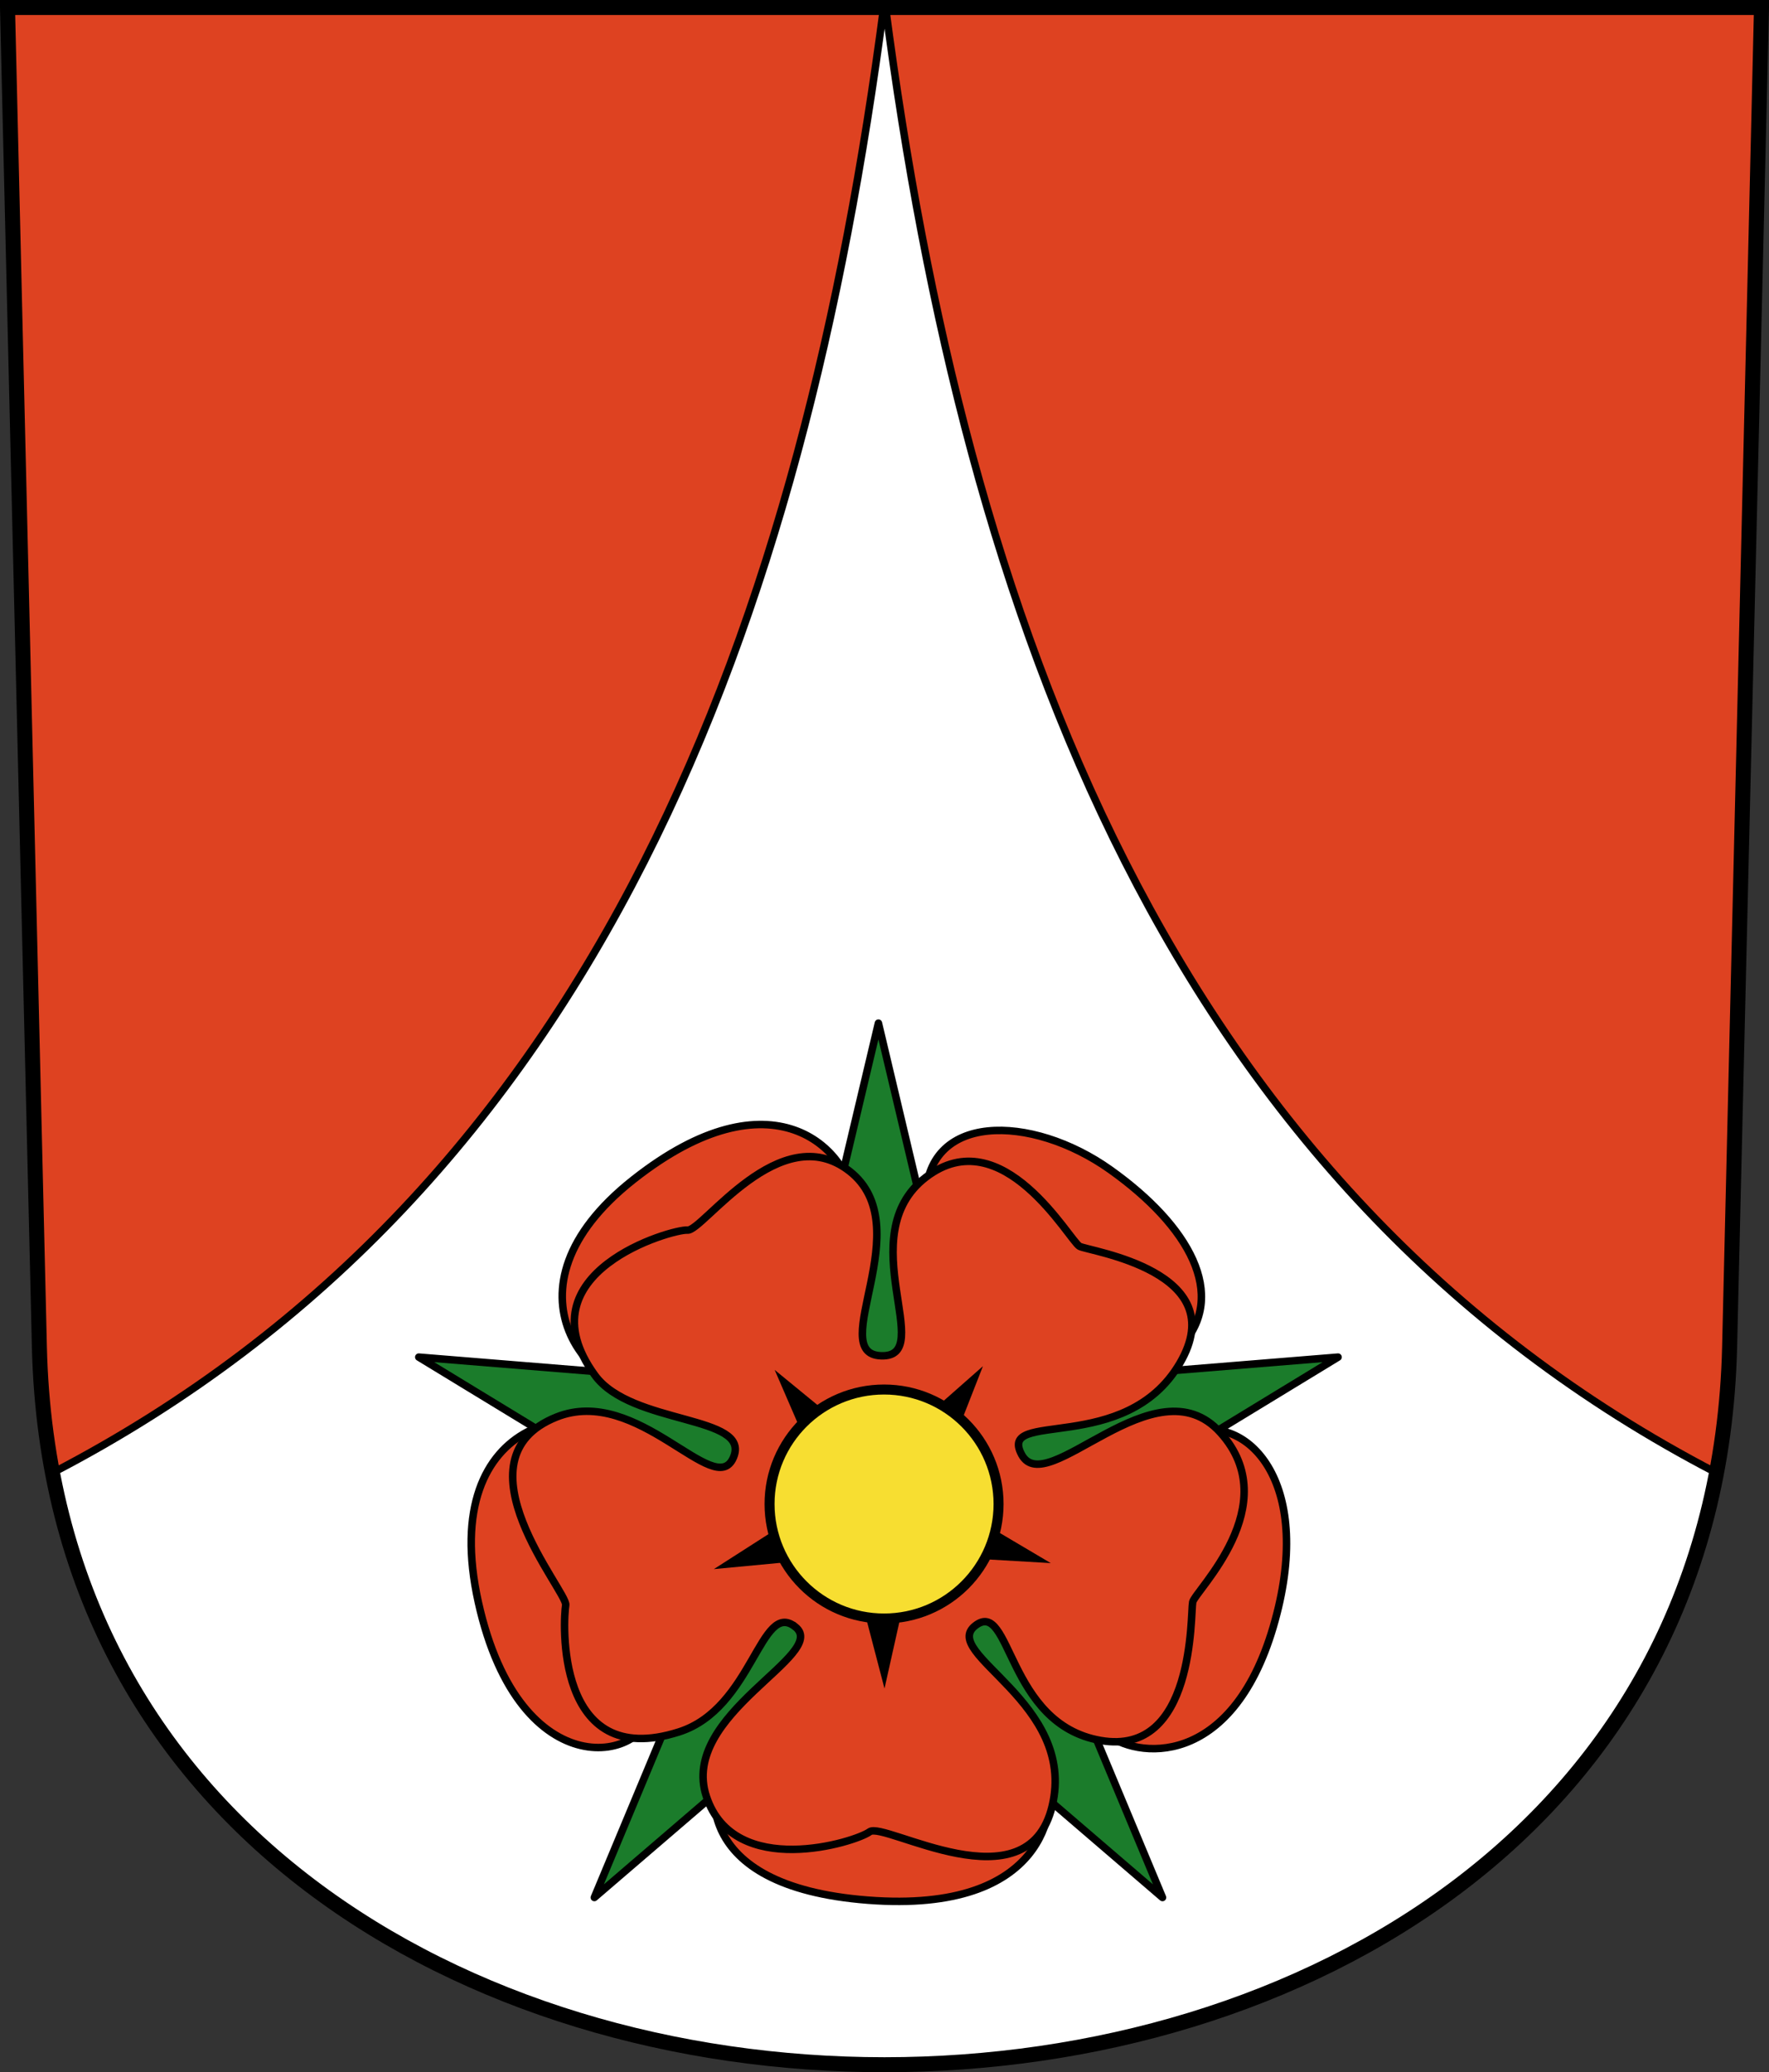
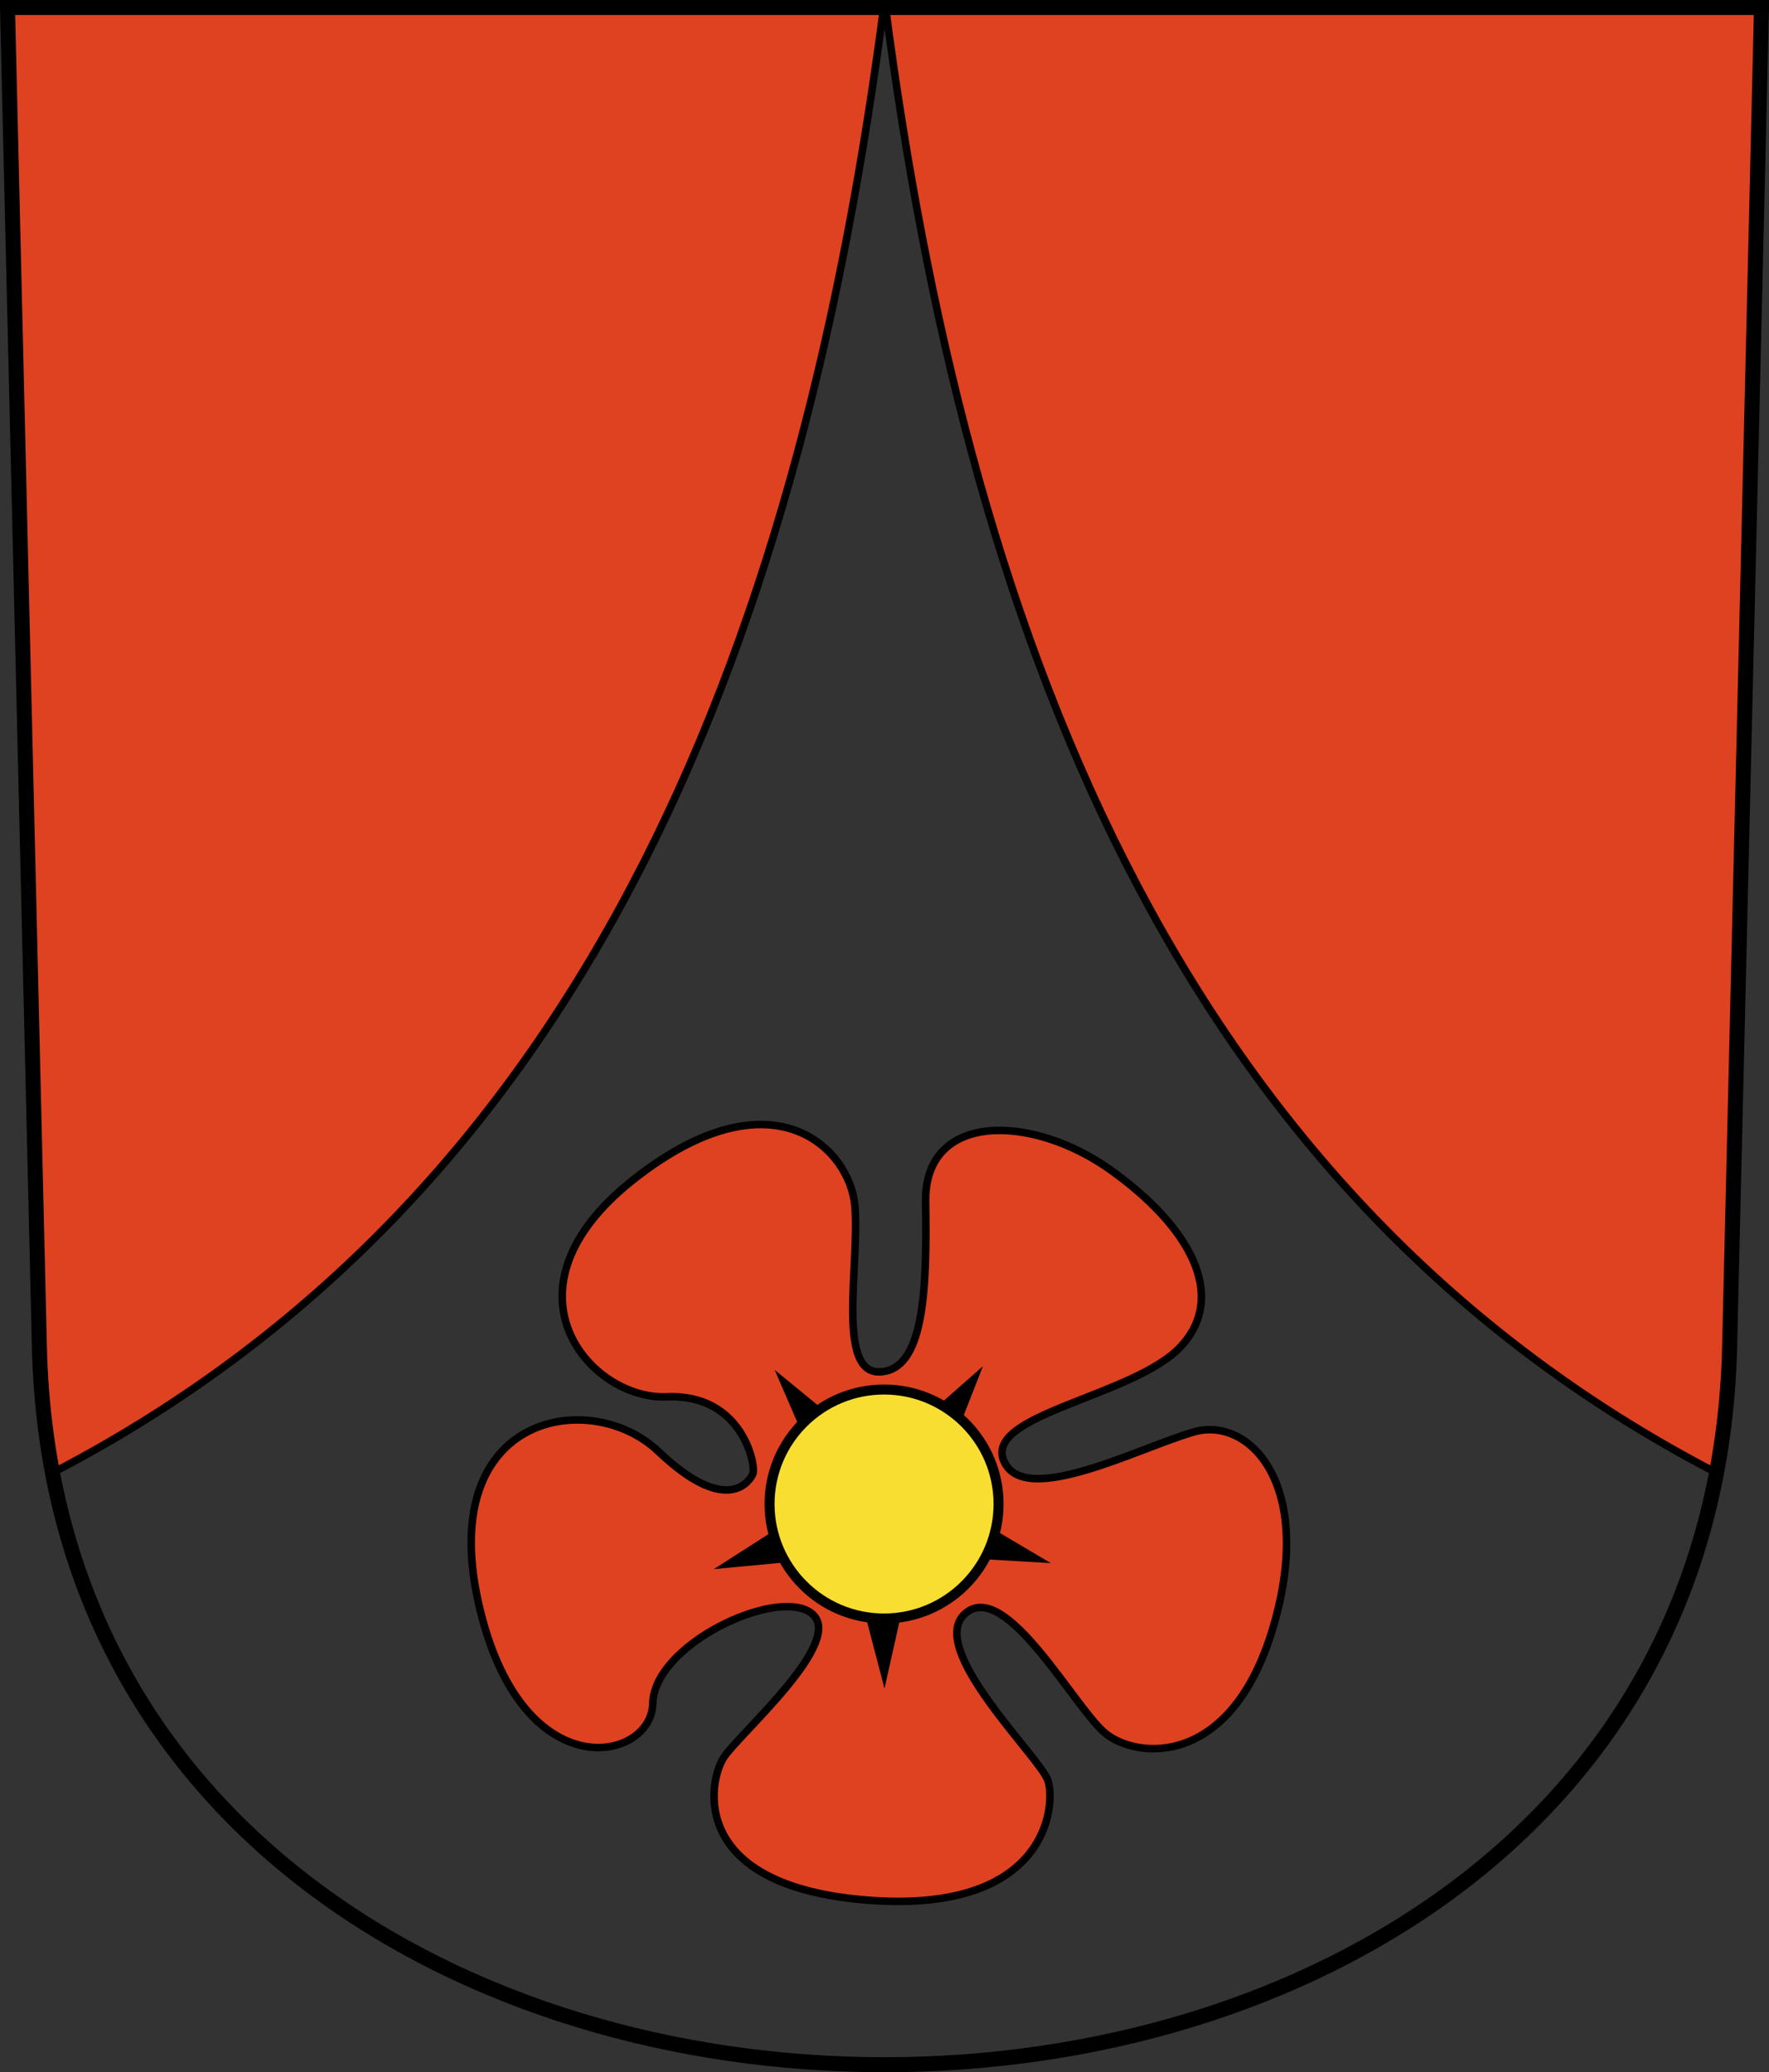
<svg xmlns="http://www.w3.org/2000/svg" id="a" width="235.76" height="276.15" version="1.0">
  <rect width="100%" height="100%" fill="#333333" stroke="none" />
-   <path d="m1 1 4.25 178.52c3.036 127.51 222.22 127.51 225.26 0l4.25-178.52z" fill="#fff" />
  <path d="m0.988 1 4.25 178.53c0.14 5.862 0.739 11.427 1.75 16.75 73.162-38.014 100.13-114.03 110.78-195.28zm117.03 0c10.655 81.253 37.592 157.27 110.75 195.28 1.011-5.323 1.61-10.888 1.75-16.75l4.25-178.53z" fill="#de4221" stroke="#000" stroke-width="1px" />
  <path d="m1 1 4.25 178.52c3.036 127.51 222.22 127.51 225.26 0l4.25-178.52z" fill="none" stroke="#000" stroke-width="2" />
-   <path d="m117.07 136.35 11.517 48.557 49.74-4.051-42.622 25.959 19.224 46.053-37.859-32.514-37.859 32.514 19.224-46.053-42.622-25.959 49.74 4.051z" fill="#1b7c2b" stroke="#000" stroke-linecap="round" stroke-linejoin="round" />
  <path d="m108.06 214.92c-4.655-3.351-20.896 4.211-21.064 12.104-0.165 7.788-17.679 11.6-23.25-13.514-5.593-25.216 15.053-28.61 23.994-20.091 8.994 8.569 12.144 4.094 12.608 2.966 0.422-1.024-1.342-10.686-11.494-10.241-10.147 0.445-23.117-14.201-4.443-28.941 18.492-14.597 28.821-4.202 29.512 3.438 0.691 7.65-2.538 22.429 3.357 22.179 5.789-0.245 6.291-10.482 6.081-22.63-0.208-12.043 14.118-11.769 24.604-4.309 10.556 7.51 15.684 16.731 9.444 23.515-6.192 6.732-26.357 9.034-23.61 15.326 2.73 6.255 18.054-1.823 25.316-3.898 7.359-2.103 16.17 6.962 10.575 25.984-5.567 18.925-18.305 17.64-22.464 14.107-4.107-3.488-13.195-20.45-18.534-15.943-5.453 4.603 9.958 19.212 10.978 22.328 1.052 3.211 0.029 17.782-24.014 15.921-23.93-1.852-21.27-15.77-19.218-18.983 2.022-3.167 16.614-15.726 11.623-19.318z" color="#000000" fill="#de4221" stroke="#000" stroke-width="1px" />
-   <path d="m105.98 216.79c-4.623-3.652-5.647 10.866-15.468 14.005-16.68 5.332-15.44-15.057-15.119-16.893 0.303-1.734-15.168-19.468-1.242-25.054 10.843-4.35 21.13 11.148 23.59 5.394 2.443-5.715-13.592-4.271-18.463-10.98-9.971-13.735 10.439-19.508 12.346-19.333 2.019 0.185 12.349-15.077 21.592-7.86 9.411 7.348-3.274 24.332 4.202 24.607 7.581 0.28-4.169-16.002 5.976-23.792 10.211-7.84 19.174 8.513 20.486 9.206 1.266 0.669 20.585 3.3 13.351 15.596-7.28 12.374-24.362 6.069-21.076 12.159 3.33 6.172 17.75-12.598 26.478-2.947 8.78 9.709-3.392 21.125-3.68 22.605-0.312 1.603 0.36 20.639-12.279 18.437-12.537-2.184-11.908-18.987-16.682-15.31-4.825 3.716 13.516 10.218 10.239 24.032-3.253 13.715-22.413 2.016-24.331 3.447-1.866 1.393-18.061 6.425-21.752-4.686-3.659-11.016 16.522-18.932 11.834-22.635z" color="#000000" fill="#de4221" stroke="#000" stroke-width=".999" />
  <path d="m117.88 225.02-4.606-17.626-18.137 1.712 15.34-9.827-7.234-16.721 14.087 11.553 13.667-12.046-6.635 16.967 15.68 9.275-18.187-1.067z" />
  <ellipse cx="117.82" cy="200.43" rx="15.259" ry="15.258" color="#000000" fill="#f7de31" stroke="#000" stroke-width="1pt" />
</svg>